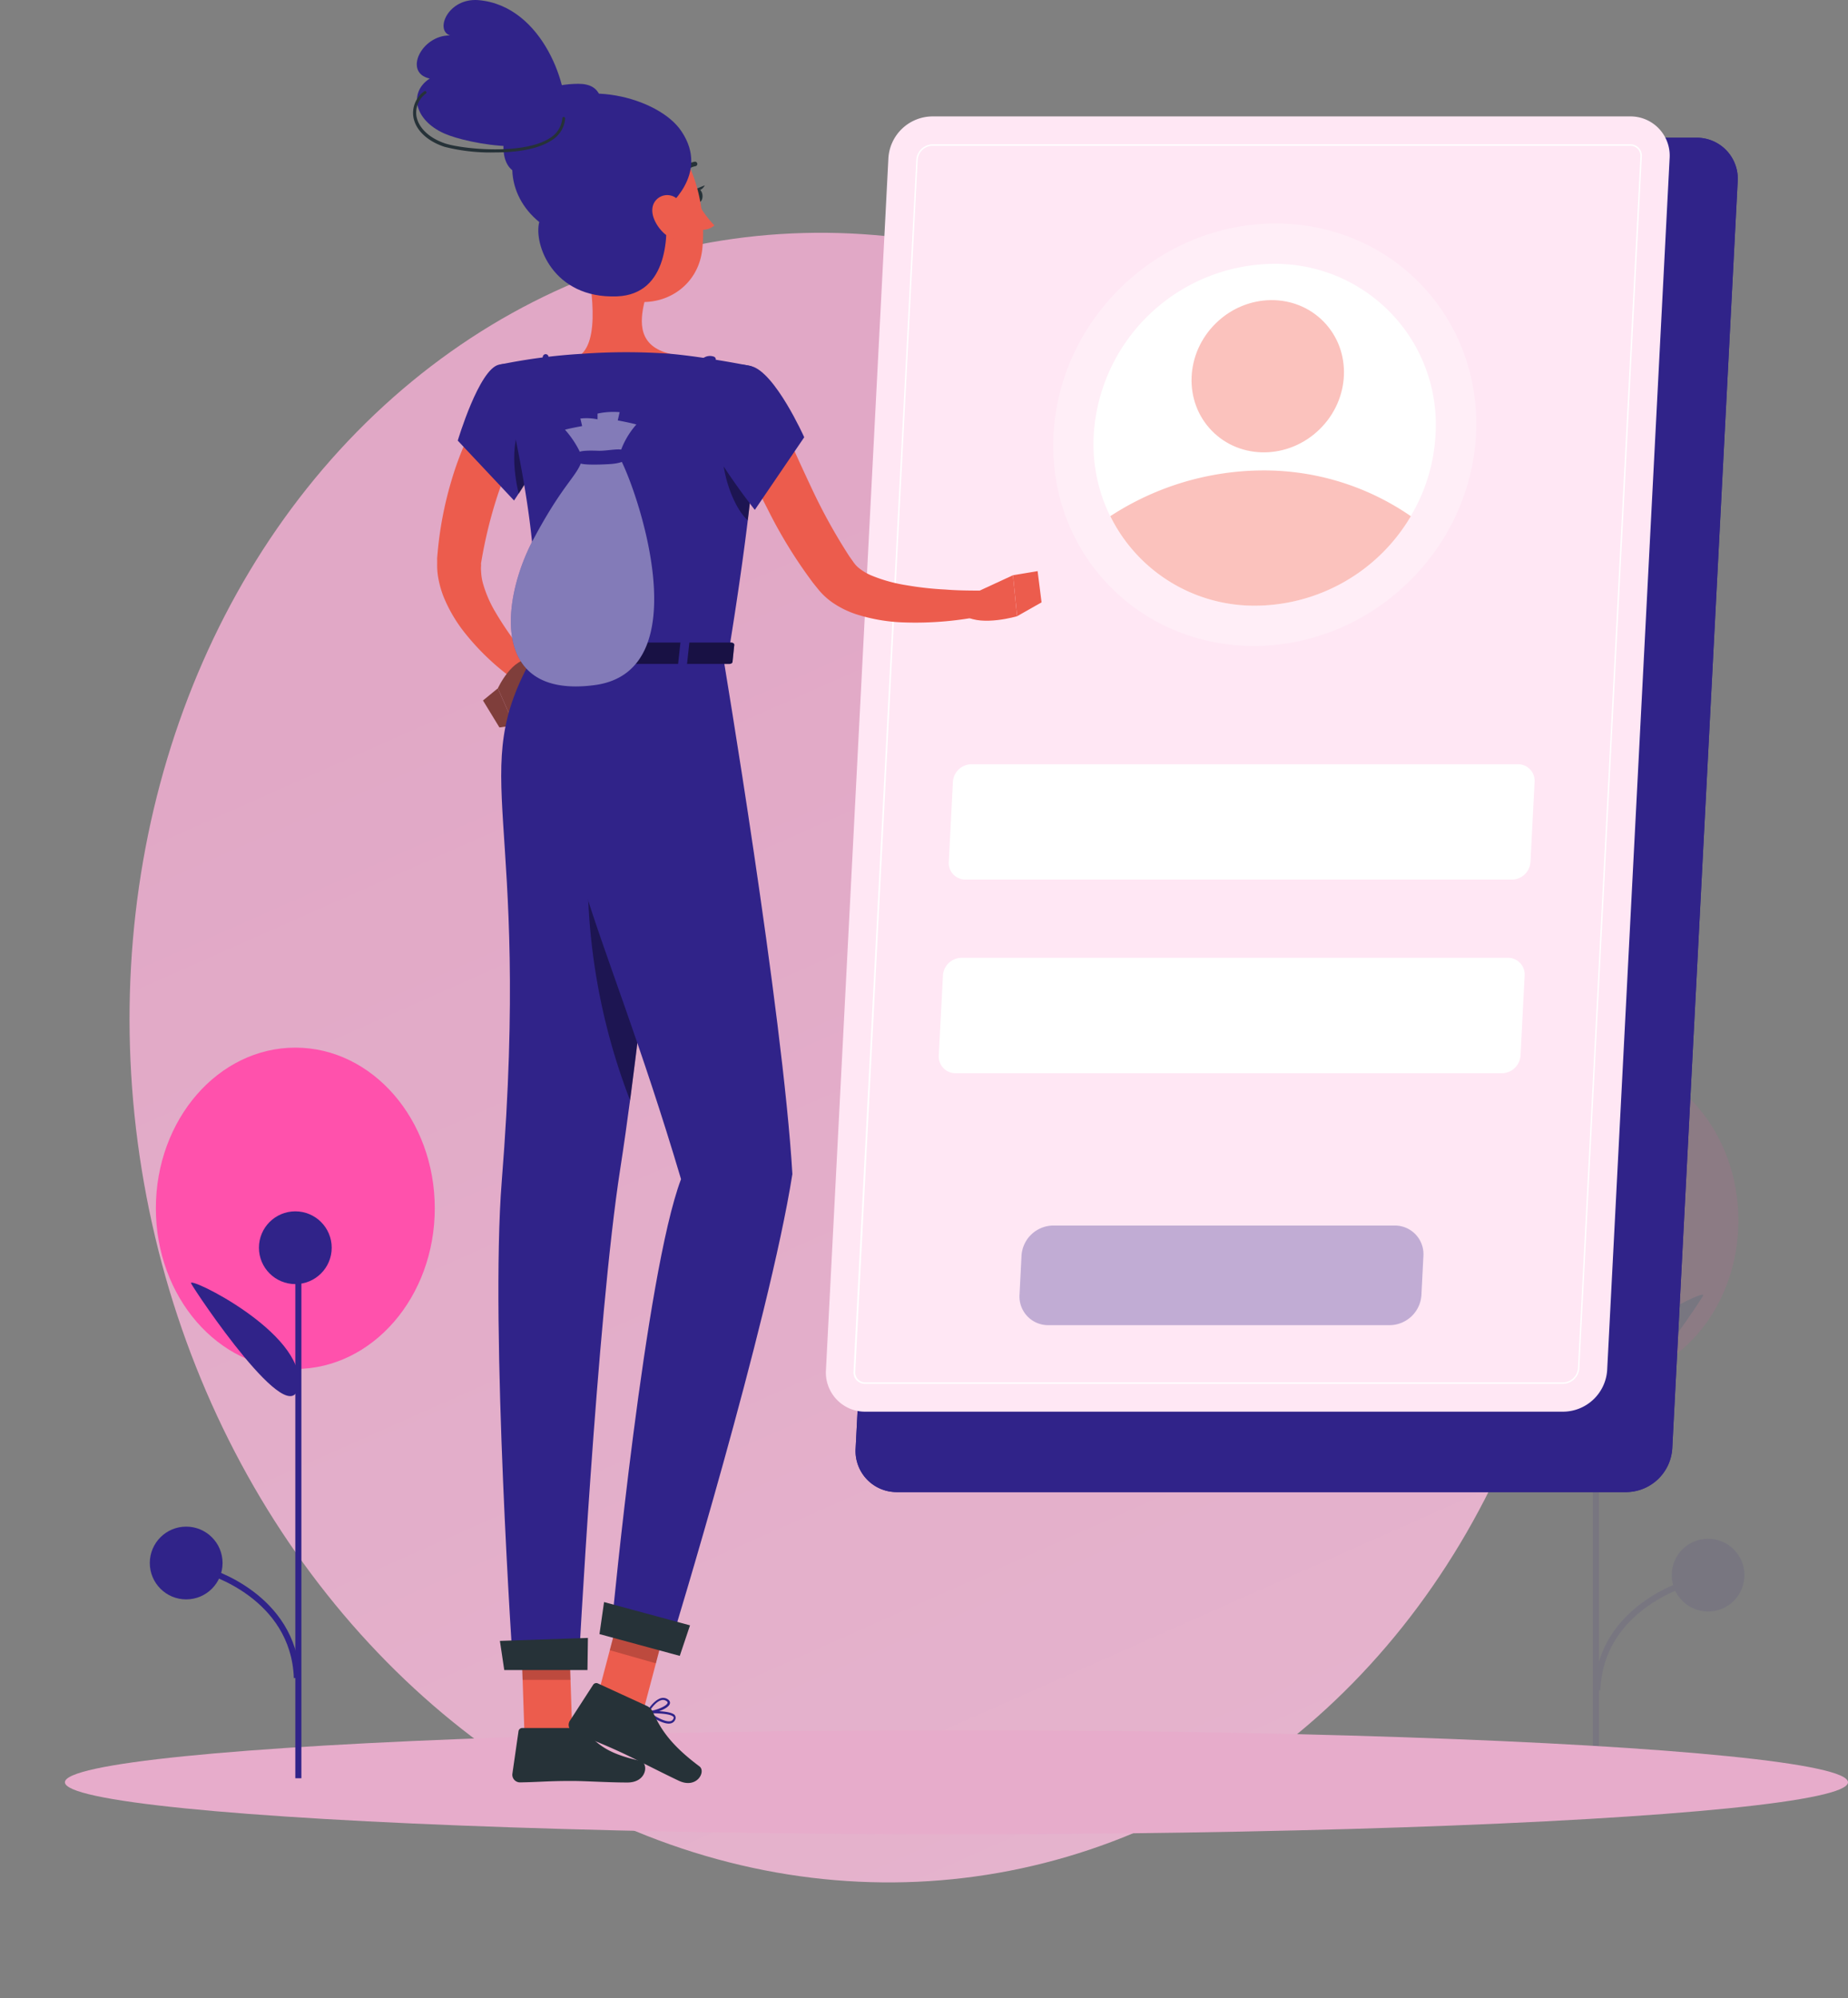
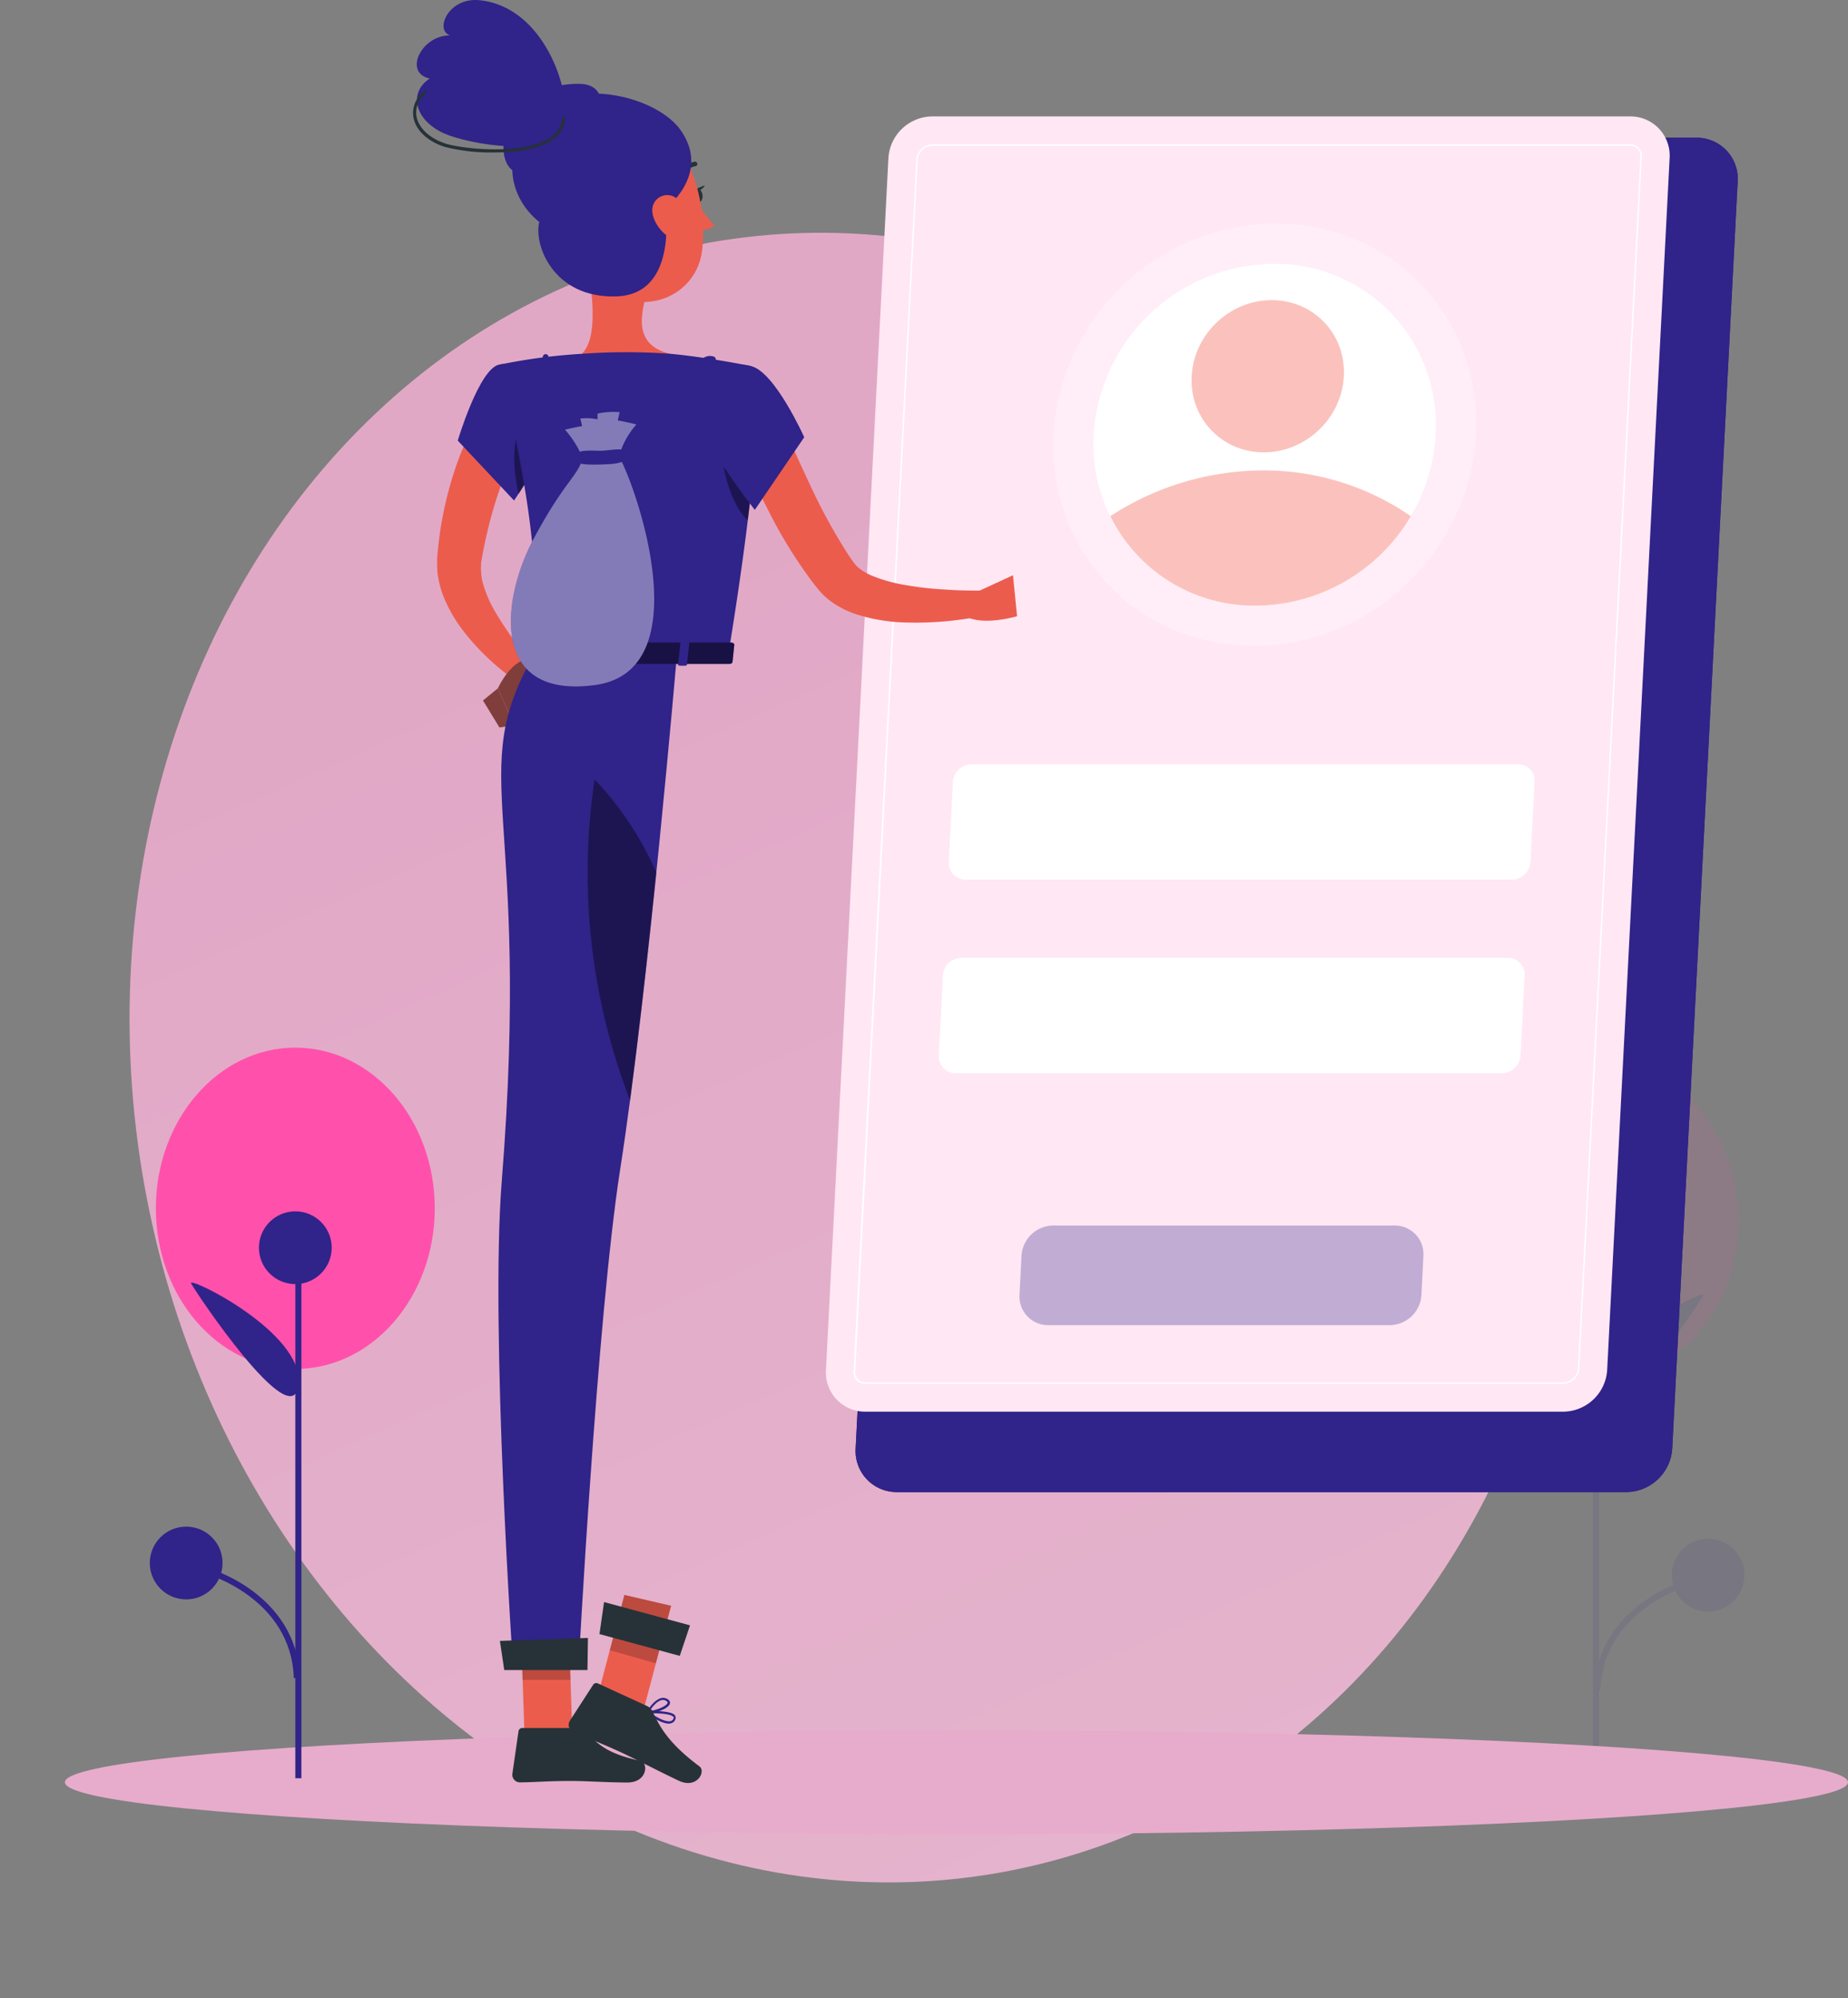
<svg xmlns="http://www.w3.org/2000/svg" width="304.785" height="329.538" viewBox="0 0 304.785 329.538">
  <rect x="0" y="0" width="304.785" height="329.538" fill="#808080" stroke="none" />
  <defs>
    <linearGradient id="linear-gradient" x1="0.572" y1="0.146" x2="0.885" y2="1.567" gradientUnits="objectBoundingBox">
      <stop offset="0" stop-color="#e1a8c6" />
      <stop offset="1" stop-color="#e8bbd2" />
    </linearGradient>
  </defs>
  <g id="login" transform="translate(-548.294 -378.211)">
    <ellipse id="Ellipse_739" data-name="Ellipse 739" cx="119" cy="136.5" rx="119" ry="136.5" transform="matrix(0.985, -0.174, 0.174, 0.985, 548.294, 438.896)" fill="url(#linear-gradient)" />
    <g id="Group_6278" data-name="Group 6278" transform="translate(789 553)" opacity="0.1">
      <ellipse id="Ellipse_736" data-name="Ellipse 736" cx="23" cy="26.5" rx="23" ry="26.5" fill="#ff51ac" />
      <circle id="Ellipse_737" data-name="Ellipse 737" cx="6" cy="6" r="6" transform="translate(17 27)" fill="#302389" />
      <circle id="Ellipse_738" data-name="Ellipse 738" cx="6" cy="6" r="6" transform="translate(35 79)" fill="#302389" />
      <line id="Line_437" data-name="Line 437" y2="87" transform="translate(22.5 33.5)" fill="none" stroke="#302389" stroke-width="1" />
      <path id="Path_3333" data-name="Path 3333" d="M-4659.744-20503.689s-14.318,4.02-14.809,17.652" transform="translate(4697.296 20590)" fill="none" stroke="#302389" stroke-width="1" />
      <path id="Path_3334" data-name="Path 3334" d="M-4677.17-20531.383c.995,8.619,17.071-15.412,17.734-16.738S-4678.165-20540-4677.17-20531.383Z" transform="translate(4699.626 20587)" fill="#302389" />
    </g>
    <g id="Group_6277" data-name="Group 6277" transform="translate(559 378.211)">
      <g id="freepik--Shadow--inject-32" transform="translate(0 285.368)">
        <ellipse id="freepik--path--inject-32" cx="147.04" cy="8.585" rx="147.04" ry="8.585" fill="#e7accb" />
      </g>
      <g id="freepik--Login--inject-32" transform="translate(125.502 19.199)">
        <path id="Path_3267" data-name="Path 3267" d="M120.209,352.055H240.536a7.668,7.668,0,0,0,7.546-7.206l10.79-208.972a6.763,6.763,0,0,0-6.829-7.2H131.717a7.659,7.659,0,0,0-7.546,7.2L113.4,344.849a6.772,6.772,0,0,0,6.81,7.206Z" transform="translate(-108.49 -125.161)" fill="#302389" />
        <path id="Path_3268" data-name="Path 3268" d="M120.209,352.055H240.536a7.668,7.668,0,0,0,7.546-7.206l10.79-208.972a6.763,6.763,0,0,0-6.829-7.2H131.717a7.659,7.659,0,0,0-7.546,7.2L113.4,344.849a6.772,6.772,0,0,0,6.81,7.206Z" transform="translate(-108.49 -125.161)" fill="#302389" />
        <path id="Path_3269" data-name="Path 3269" d="M131.826,338.582H246.9a7.329,7.329,0,0,0,7.244-6.876l10.3-199.87a6.47,6.47,0,0,0-6.537-6.886H142.834a7.329,7.329,0,0,0-7.235,6.886l-10.3,199.87a6.461,6.461,0,0,0,6.527,6.876Z" transform="translate(-125.286 -124.95)" fill="#ffe7f4" />
        <path id="Path_3270" data-name="Path 3270" d="M132.14,334.265H247.214a2.754,2.754,0,0,0,2.65-2.528l10.309-199.861a1.881,1.881,0,0,0-1.943-2.047H143.157a2.754,2.754,0,0,0-2.641,2.528L130.159,332.219a1.886,1.886,0,0,0,1.934,2.047Zm126.09-204.2a1.688,1.688,0,0,1,1.264.509,1.735,1.735,0,0,1,.443,1.292l-10.3,199.861a2.518,2.518,0,0,1-2.415,2.3H132.149a1.641,1.641,0,0,1-1.254-.509,1.66,1.66,0,0,1-.443-1.292l10.291-199.861a2.509,2.509,0,0,1,2.405-2.3Z" transform="translate(-125.6 -125.226)" fill="#fff" />
        <ellipse id="Ellipse_735" data-name="Ellipse 735" cx="33.956" cy="35.748" rx="33.956" ry="35.748" transform="matrix(-0.698, -0.716, 0.716, -0.698, 70.489, 101.765)" fill="#fff" opacity="0.3" />
        <path id="Path_3271" data-name="Path 3271" d="M166.227,178.914a27.08,27.08,0,0,0,2.707,13.432,26.476,26.476,0,0,0,24.024,14.762A29.947,29.947,0,0,0,218.5,192.345a29.033,29.033,0,0,0,4.094-13.432,26.5,26.5,0,0,0-26.731-28.184,30,30,0,0,0-29.636,28.184Z" transform="translate(-122.051 -126.413)" fill="#fff" />
        <path id="Path_3272" data-name="Path 3272" d="M170.55,194.4a26.476,26.476,0,0,0,24.024,14.762A29.947,29.947,0,0,0,220.117,194.4a42.6,42.6,0,0,0-24.392-7.546A46.35,46.35,0,0,0,170.55,194.4Z" transform="translate(-123.639 -128.464)" fill="#fbc2bd" />
        <path id="Path_3332" data-name="Path 3332" d="M12.234,25.769c6.756,0,12.234-5.769,12.234-12.885S18.99,0,12.234,0,0,5.769,0,12.884,5.477,25.769,12.234,25.769Z" transform="matrix(-0.698, -0.716, 0.716, -0.698, 72.193, 60.607)" fill="#fbc2bd" />
        <path id="Path_3273" data-name="Path 3273" d="M151.674,267.855H241.78a3.1,3.1,0,0,0,3.065-2.915l.679-13.205a2.735,2.735,0,0,0-2.764-2.905H152.655a3.1,3.1,0,0,0-3.066,2.905l-.679,13.205a2.735,2.735,0,0,0,2.764,2.915Z" transform="translate(-128.636 -141.982)" fill="#fff" />
        <path id="Path_3275" data-name="Path 3275" d="M173.047,335.321h56.377a5.291,5.291,0,0,0,5.216-4.961l.33-6.508a4.716,4.716,0,0,0-4.716-4.961H173.9a5.292,5.292,0,0,0-5.216,4.961l-.33,6.508a4.716,4.716,0,0,0,4.7,4.961Z" transform="translate(-136.417 -135.96)" fill="#302389" opacity="0.3" />
        <path id="Path_3276" data-name="Path 3276" d="M153.413,301.714h90.116a3.113,3.113,0,0,0,3.065-2.915l.679-13.205a2.745,2.745,0,0,0-2.764-2.915H154.4a3.1,3.1,0,0,0-3.065,2.915l-.689,13.205a2.754,2.754,0,0,0,2.764,2.915Z" transform="translate(-132.026 -143.904)" fill="#fff" />
      </g>
      <g id="freepik--Character--inject-32" transform="translate(57.421 0)">
        <path id="Path_3287" data-name="Path 3287" d="M331.513,176.62c-.236.358-.358.547-.509.8l-.424.7c-.274.472-.519.943-.755,1.405-.472.943-.943,1.886-1.32,2.83a52.073,52.073,0,0,0-2.037,5.744,60.149,60.149,0,0,0-2.245,11.828l-.066.745a4.342,4.342,0,0,0,0,.453v.5a12.059,12.059,0,0,0,.113,1.962,16.166,16.166,0,0,0,.943,3.518,24.347,24.347,0,0,0,3.264,5.659,40.456,40.456,0,0,0,8.781,8.31l2.6-3.047a54.1,54.1,0,0,1-6.263-8.668,19.806,19.806,0,0,1-1.886-4.452,8.992,8.992,0,0,1-.311-2.019,4.425,4.425,0,0,1,0-.877v-.2a1.224,1.224,0,0,1,0-.264l.113-.66a74.763,74.763,0,0,1,2.566-10.376c.547-1.688,1.217-3.32,1.886-4.914.33-.8.707-1.585,1.085-2.339l.585-1.113.292-.519.245-.415Z" transform="translate(-320.182 -108.684)" fill="#ec5c4d" />
        <path id="Path_3288" data-name="Path 3288" d="M329.822,223.547l-3.414,7.216-2.707-6.1s2.405-5.282,5.659-4.792Z" transform="translate(-309.718 -111.137)" fill="#7f3e3b" />
        <path id="Path_3289" data-name="Path 3289" d="M330.036,231.411l-2.716-4.452,2.452-2.009,2.707,6.1Z" transform="translate(-315.79 -111.427)" fill="#7f3e3b" />
        <path id="Path_3290" data-name="Path 3290" d="M313.932,408.1a9.683,9.683,0,0,1-2.094-.283.208.208,0,0,1-.141-.151.189.189,0,0,1,.085-.189c.274-.179,2.669-1.726,3.594-1.311a.641.641,0,0,1,.368.528,1.066,1.066,0,0,1-.311.943,2.236,2.236,0,0,1-1.5.462Zm-1.556-.556c1.368.283,2.405.236,2.83-.132a.726.726,0,0,0,.2-.67.229.229,0,0,0-.16-.236C314.734,406.279,313.347,406.949,312.376,407.543Z" transform="translate(-284.331 -121.711)" fill="#302389" />
        <path id="Path_3291" data-name="Path 3291" d="M313.742,407.706h-.094a.207.207,0,0,1-.094-.17c0-.094,0-2.368.868-3.132a.99.99,0,0,1,.792-.245.651.651,0,0,1,.632.519c.179.9-1.254,2.594-2.009,3.028Zm1.349-3.2a.575.575,0,0,0-.415.16,4.273,4.273,0,0,0-.736,2.49c.755-.6,1.651-1.886,1.537-2.424,0-.085-.066-.2-.3-.226Z" transform="translate(-286.187 -121.601)" fill="#302389" />
        <path id="Path_3292" data-name="Path 3292" d="M299.139,404.12a.2.2,0,0,1,.132-.321c.387,0,3.773-.16,4.546.67v.057a.594.594,0,0,1,.085.585,1.047,1.047,0,0,1-.689.689c-1.094.34-3.028-.9-4.084-1.66Zm4.4.594c-.424-.453-2.292-.575-3.688-.556,1.462,1,2.679,1.471,3.292,1.283a.679.679,0,0,0,.453-.453.255.255,0,0,0,0-.236Z" transform="translate(-260.634 -121.58)" fill="#302389" />
        <path id="Path_3293" data-name="Path 3293" d="M300.109,403.989h0a.217.217,0,0,1,0-.189c.047-.075,1.1-1.886,2.349-2.264a1.368,1.368,0,0,1,1.075.132c.453.264.481.575.424.773-.245.877-2.651,1.651-3.688,1.641A.189.189,0,0,1,300.109,403.989ZM303.5,402.1a.792.792,0,0,0-.179-.132.943.943,0,0,0-.792-.1c-.821.217-1.585,1.273-1.934,1.792,1.122-.123,2.83-.811,2.971-1.339a.217.217,0,0,0-.066-.226Z" transform="translate(-261.603 -121.449)" fill="#302389" />
        <path id="Path_3294" data-name="Path 3294" d="M298.975,147.33c.943,4.716,2.981,14.912-.292,18.044,0,0,1.283,4.716,9.989,4.716,9.583,0,4.575-4.716,4.575-4.716-5.225-1.245-5.093-5.131-4.178-8.772Z" transform="translate(-270.855 -107.021)" fill="#ec5c4d" />
        <path id="Path_3295" data-name="Path 3295" d="M295.679,135.454a.5.5,0,0,1-.16,0,.377.377,0,0,1-.17-.509,3.716,3.716,0,0,1,2.716-2.075.387.387,0,0,1,.415.33.377.377,0,0,1-.33.415h0a2.962,2.962,0,0,0-2.132,1.67.377.377,0,0,1-.34.17Z" transform="translate(-251.599 -106.2)" fill="#263238" />
        <path id="Path_3296" data-name="Path 3296" d="M292.33,140a17.224,17.224,0,0,0,2.754,3.773,2.745,2.745,0,0,1-2.2.7Z" transform="translate(-245.392 -106.605)" fill="#ec5c4d" />
        <path id="Path_3297" data-name="Path 3297" d="M294.411,138.8c.075.632.481,1.1.887,1.056s.689-.6.613-1.236-.481-1.1-.943-1.056S294.345,138.163,294.411,138.8Z" transform="translate(-248.181 -106.466)" fill="#263238" />
        <path id="Path_3298" data-name="Path 3298" d="M294,137.585l1.453-.585S294.84,138.245,294,137.585Z" transform="translate(-247.335 -106.434)" fill="#263238" />
        <path id="Path_3299" data-name="Path 3299" d="M299.9,401.175l7.7,1.792,4.678-17.695-7.7-1.792Z" transform="translate(-269.723 -120.427)" fill="#ec5c4d" />
        <path id="Path_3300" data-name="Path 3300" d="M317.793,406.619h7.895l-.613-18.289h-7.9Z" transform="translate(-299.425 -120.703)" fill="#ec5c4d" />
        <path id="Path_3301" data-name="Path 3301" d="M314.952,406.75h-8.876a.632.632,0,0,0-.632.547l-1.009,7.018a1.264,1.264,0,0,0,1.264,1.405c3.094-.047,4.584-.236,8.489-.236,2.405,0,5.914.255,9.225.255s3.5-3.282,2.113-3.575c-6.188-1.339-7.169-3.169-9.253-4.924A2.047,2.047,0,0,0,314.952,406.75Z" transform="translate(-288.058 -121.748)" fill="#263238" />
        <path id="Path_3302" data-name="Path 3302" d="M307.436,402.663l-8.065-3.707a.623.623,0,0,0-.792.226l-3.858,5.961a1.273,1.273,0,0,0,.566,1.8c2.83,1.245,4.263,1.707,7.81,3.339,2.179,1,6.6,3.3,9.6,4.716s4.546-1.519,3.414-2.368c-5.065-3.773-6.518-6.48-7.678-8.942A2.018,2.018,0,0,0,307.436,402.663Z" transform="translate(-268.884 -121.303)" fill="#263238" />
        <path id="Path_3303" data-name="Path 3303" d="M310.011,385.272l-2.509,9.489-7.6-2.16,2.405-9.121Z" transform="translate(-267.459 -120.427)" opacity="0.2" />
        <path id="Path_3304" data-name="Path 3304" d="M317.49,388.33h7.9l.311,9.432h-7.9Z" transform="translate(-299.745 -120.703)" opacity="0.2" />
        <path id="Path_3305" data-name="Path 3305" d="M327.426,168.353c-3.282.726-6.791,12.526-6.791,12.526l9.281,9.876s7.706-11.092,6.131-15.167C334.453,171.333,331.341,167.5,327.426,168.353Z" transform="translate(-313.265 -108.208)" fill="#302389" />
        <path id="Path_3306" data-name="Path 3306" d="M323.317,176.272c1.66-1.519,2.783-1.066,3.547.141.755,3.509-3.716,10.857-5.518,13.639C320.515,186.732,319.563,179.734,323.317,176.272Z" transform="translate(-303.911 -108.609)" opacity="0.4" />
        <path id="Path_3307" data-name="Path 3307" d="M326.412,168.472s3.773,1.321-3.773,47.68h-32.07c.538-13.054.556-21.109-5.659-47.916a94.585,94.585,0,0,1,13.63-1.792,101.3,101.3,0,0,1,14.563,0C319.319,167.02,326.412,168.472,326.412,168.472Z" transform="translate(-270.664 -108.091)" fill="#302389" />
        <path id="Path_3308" data-name="Path 3308" d="M290.6,187.147c-.208,2.254-.481,4.792-.839,7.659-2.632-2.367-4.782-9.1-3.99-13.026A23.2,23.2,0,0,1,290.6,187.147Z" transform="translate(-234.556 -108.977)" opacity="0.4" />
        <path id="Path_3309" data-name="Path 3309" d="M244.38,179.817a139.661,139.661,0,0,0,5.839,12.781,78.532,78.532,0,0,0,7.546,12.262l.6.745.3.368c.1.123.189.236.349.406a11.732,11.732,0,0,0,1.886,1.66A15.375,15.375,0,0,0,264.848,210a28.8,28.8,0,0,0,7.546,1.339,55.989,55.989,0,0,0,14.3-1.273l-.519-3.962c-2.169,0-4.443,0-6.6-.179a53.23,53.23,0,0,1-6.471-.717,25.466,25.466,0,0,1-5.791-1.622,8.65,8.65,0,0,1-2.085-1.264,4.31,4.31,0,0,1-.651-.679s-.113-.151-.189-.255l-.217-.311-.443-.623a93.521,93.521,0,0,1-6.31-11.423c-1.886-4.009-3.773-8.168-5.5-12.262Z" transform="translate(-191.773 -108.692)" fill="#ec5c4d" />
        <path id="Path_3310" data-name="Path 3310" d="M285.678,168.594c3.933.943,8.763,11.734,8.763,11.734l-8.149,11.979s-10.857-13.667-9.564-17.836C278.047,170.122,280.877,167.424,285.678,168.594Z" transform="translate(-229.93 -108.212)" fill="#302389" />
        <path id="Path_3311" data-name="Path 3311" d="M240.409,208.321l6.8-3.141.679,6.763s-5.659,1.67-8.489,0Z" transform="translate(-148.272 -110.305)" fill="#ec5c4d" />
-         <path id="Path_3312" data-name="Path 3312" d="M239.185,204.46l.651,5.15L235.8,211.9l-.679-6.763Z" transform="translate(-136.182 -110.264)" fill="#ec5c4d" />
        <path id="Path_3313" data-name="Path 3313" d="M294.506,138.59c1.443,7.706,1.886,11.007,6.3,14.507,6.6,5.263,15.8,1.811,16.686-6.169.811-7.187-1.679-18.582-9.668-20.751a10.687,10.687,0,0,0-13.318,12.413Z" transform="translate(-269.8 -105.798)" fill="#ec5c4d" />
        <path id="Path_3314" data-name="Path 3314" d="M321.643,139.937c.443,3.933.613,14.148-8.027,14.469-10.574.387-13.743-8.649-12.8-12.262-5.508-4.48-6.3-12.186-.113-18.082s19.808-2.6,23.581,3.141C329.066,134.325,321.643,139.937,321.643,139.937Z" transform="translate(-280.006 -105.523)" fill="#302389" />
        <path id="Path_3315" data-name="Path 3315" d="M328.05,126.258c.509-4.15.113-7.008-3.773-7.008s-9.187,1.405-11.13,5.376-2.1,10.187,3.32,9.555S327.437,131.22,328.05,126.258Z" transform="translate(-297.005 -105.427)" fill="#302389" />
        <path id="Path_3316" data-name="Path 3316" d="M342.765,124.426c.943-4.943-3.48-18.865-14.224-19.808-4.98-.424-7.282,4.933-4.716,5.82-4.716-.057-7.734,6.178-3.339,7.112-3.471,2.226-2.613,6.791,2.339,9.036C326.513,128.284,341.491,131.274,342.765,124.426Z" transform="translate(-317.738 -104.595)" fill="#302389" />
        <path id="Path_3317" data-name="Path 3317" d="M331.968,130.641c3.462,0,7.074-.509,9.319-2.009a4.612,4.612,0,0,0,2.217-3.584.245.245,0,0,0-.217-.255.226.226,0,0,0-.255.217,4.207,4.207,0,0,1-2.009,3.235c-4.273,2.83-14.148,1.886-17.223.943-2.66-.868-4.461-2.556-4.82-4.5a3.9,3.9,0,0,1,1.575-3.773.226.226,0,0,0,0-.33.236.236,0,0,0-.33,0,4.4,4.4,0,0,0-1.745,4.273c.387,2.122,2.3,3.933,5.131,4.858a30.835,30.835,0,0,0,8.357.924Z" transform="translate(-318.42 -105.499)" fill="#263238" />
        <path id="Path_3318" data-name="Path 3318" d="M301.768,139.927a5.8,5.8,0,0,1,1.009,4.254c-.311,1.981-2.235,2.113-3.631.849s-2.613-3.547-1.585-5.188a2.471,2.471,0,0,1,4.207.085Z" transform="translate(-257.725 -106.531)" fill="#ec5c4d" />
        <path id="Path_3319" data-name="Path 3319" d="M328.322,219.16s-4.584,54.226-9.347,84.787c-3.839,24.684-6.876,82.382-6.876,82.382H301.326s-3.829-55.971-1.886-80.382c4.933-61.781-6.074-66.818,5.254-86.777Z" transform="translate(-284.817 -111.099)" fill="#302389" />
        <path id="Path_3320" data-name="Path 3320" d="M303.625,240.89A52.632,52.632,0,0,1,313.8,256.246c-1.254,12.187-2.745,25.712-4.329,37.559a104.113,104.113,0,0,1-5.848-52.915Z" transform="translate(-273.684 -112.332)" opacity="0.4" />
-         <path id="Path_3321" data-name="Path 3321" d="M306.217,218.8s9.951,59.225,11.517,85.919c-3.9,24.684-19.883,76.864-19.883,76.864l-9.8-3.556s5.424-56.9,11.319-72.468c-13.271-44.681-23.024-55.981-20.185-86.419C285.985,219.14,306.217,218.8,306.217,218.8Z" transform="translate(-255.176 -111.078)" fill="#302389" />
        <path id="Path_3322" data-name="Path 3322" d="M309.833,393.606l-13.243-3.594.755-5.282,14.177,3.839Z" transform="translate(-265.847 -120.498)" fill="#263238" />
        <path id="Path_3323" data-name="Path 3323" d="M328.881,396.3H315.157l-.717-4.81,14.516-.49Z" transform="translate(-300.119 -120.854)" fill="#263238" />
        <path id="Path_3324" data-name="Path 3324" d="M290.32,217.148l-1.443,2.877c-.113.226.151.453.519.453H323.05c.283,0,.528-.141.547-.33l.292-2.83c0-.2-.236-.368-.547-.368H290.848a.594.594,0,0,0-.528.2Z" transform="translate(-270.914 -110.973)" fill="#302389" />
        <path id="Path_3325" data-name="Path 3325" d="M290.32,217.148l-1.443,2.877c-.113.226.151.453.519.453H323.05c.283,0,.528-.141.547-.33l.292-2.83c0-.2-.236-.368-.547-.368H290.848a.594.594,0,0,0-.528.2Z" transform="translate(-270.914 -110.973)" opacity="0.5" />
        <path id="Path_3326" data-name="Path 3326" d="M320.19,220.749h-.868c-.179,0-.311-.094-.3-.2l.415-3.773c0-.113.16-.2.33-.2h.877c.17,0,.3.085.292.2l-.406,3.773C320.51,220.674,320.359,220.749,320.19,220.749Z" transform="translate(-296.417 -110.952)" fill="#302389" />
        <path id="Path_3327" data-name="Path 3327" d="M306.812,190.44a.49.49,0,0,0,.462-.349c3.075-11.375,9.432-20.751,12.517-22.166a1.075,1.075,0,0,1,.8-.132.472.472,0,1,0,.387-.858,1.886,1.886,0,0,0-1.585.132c-3.264,1.547-9.715,10.791-12.941,22.421-2.311,0-5.876-.311-6.744-.387-1.075-1.283-8.979-11.168-6.027-21.987a.462.462,0,0,0-.33-.575.472.472,0,0,0-.575.33c-3.292,12.036,6.254,22.892,6.357,23a.434.434,0,0,0,.3.16C299.483,190.025,304.19,190.44,306.812,190.44Z" transform="translate(-271.363 -108.11)" fill="#302389" />
        <path id="Path_3328" data-name="Path 3328" d="M306.545,197.672c5.141-9.63,7.244-10.309,8.159-13.4a16.036,16.036,0,0,0-2.924-4.716c.623-.179,1.962-.443,2.83-.6-.094-.424-.2-.839-.292-1.245a9,9,0,0,1,2.83.132v-.943a12.262,12.262,0,0,1,3.65-.236q-.16.67-.311,1.358c.943.179,2.377.472,3.065.67a13.582,13.582,0,0,0-2.877,5.254c2.773,4.763,13.545,35.38-3.98,37.729S301.414,207.312,306.545,197.672Z" transform="translate(-286.725 -108.683)" fill="#302389" />
        <path id="Path_3329" data-name="Path 3329" d="M306.545,197.672c5.141-9.63,7.244-10.309,8.159-13.4a16.036,16.036,0,0,0-2.924-4.716c.623-.179,1.962-.443,2.83-.6-.094-.424-.2-.839-.292-1.245a9,9,0,0,1,2.83.132v-.943a12.262,12.262,0,0,1,3.65-.236q-.16.67-.311,1.358c.943.179,2.377.472,3.065.67a13.582,13.582,0,0,0-2.877,5.254c2.773,4.763,13.545,35.38-3.98,37.729S301.414,207.312,306.545,197.672Z" transform="translate(-286.725 -108.683)" fill="#fff" opacity="0.4" />
        <path id="Path_3330" data-name="Path 3330" d="M315.493,183.4a5.932,5.932,0,0,1,.141,1.481c0,.349-.943.585-1.99.689s-5.442.274-5.3-.217-.217-1.16-.236-1.575,1.745-.434,3.226-.377S315.2,182.868,315.493,183.4Z" transform="translate(-280.826 -109.056)" fill="#302389" />
        <path id="Path_3331" data-name="Path 3331" d="M297.85,220.749h-.868c-.17,0-.3-.094-.292-.2l.406-3.773c0-.113.16-.2.34-.2h.84c.17,0,.3.085.292.2l-.406,3.773C298.18,220.674,298.029,220.749,297.85,220.749Z" transform="translate(-252.987 -110.952)" fill="#302389" />
      </g>
    </g>
    <g id="Group_6276" data-name="Group 6276" transform="translate(-293 52)">
      <path id="Path_3348" data-name="Path 3348" d="M23,0C35.7,0,46,11.864,46,26.5S35.7,53,23,53,0,41.136,0,26.5,10.3,0,23,0Z" transform="translate(867 499)" fill="#ff51ac" />
      <circle id="Ellipse_737-2" data-name="Ellipse 737" cx="6" cy="6" r="6" transform="translate(884 526)" fill="#302389" />
      <circle id="Ellipse_738-2" data-name="Ellipse 738" cx="6" cy="6" r="6" transform="translate(866 578)" fill="#302389" />
      <line id="Line_437-2" data-name="Line 437" y2="87" transform="translate(890.5 532.5)" fill="none" stroke="#302389" stroke-width="1" />
      <path id="Path_3333-2" data-name="Path 3333" d="M-4674.552-20503.689s14.318,4.02,14.809,17.652" transform="translate(5550 21089)" fill="none" stroke="#302389" stroke-width="1" />
      <path id="Path_3334-2" data-name="Path 3334" d="M-4659.456-20531.383c-.995,8.619-17.071-15.412-17.734-16.738S-4658.461-20540-4659.456-20531.383Z" transform="translate(5550 21086)" fill="#302389" />
    </g>
  </g>
</svg>